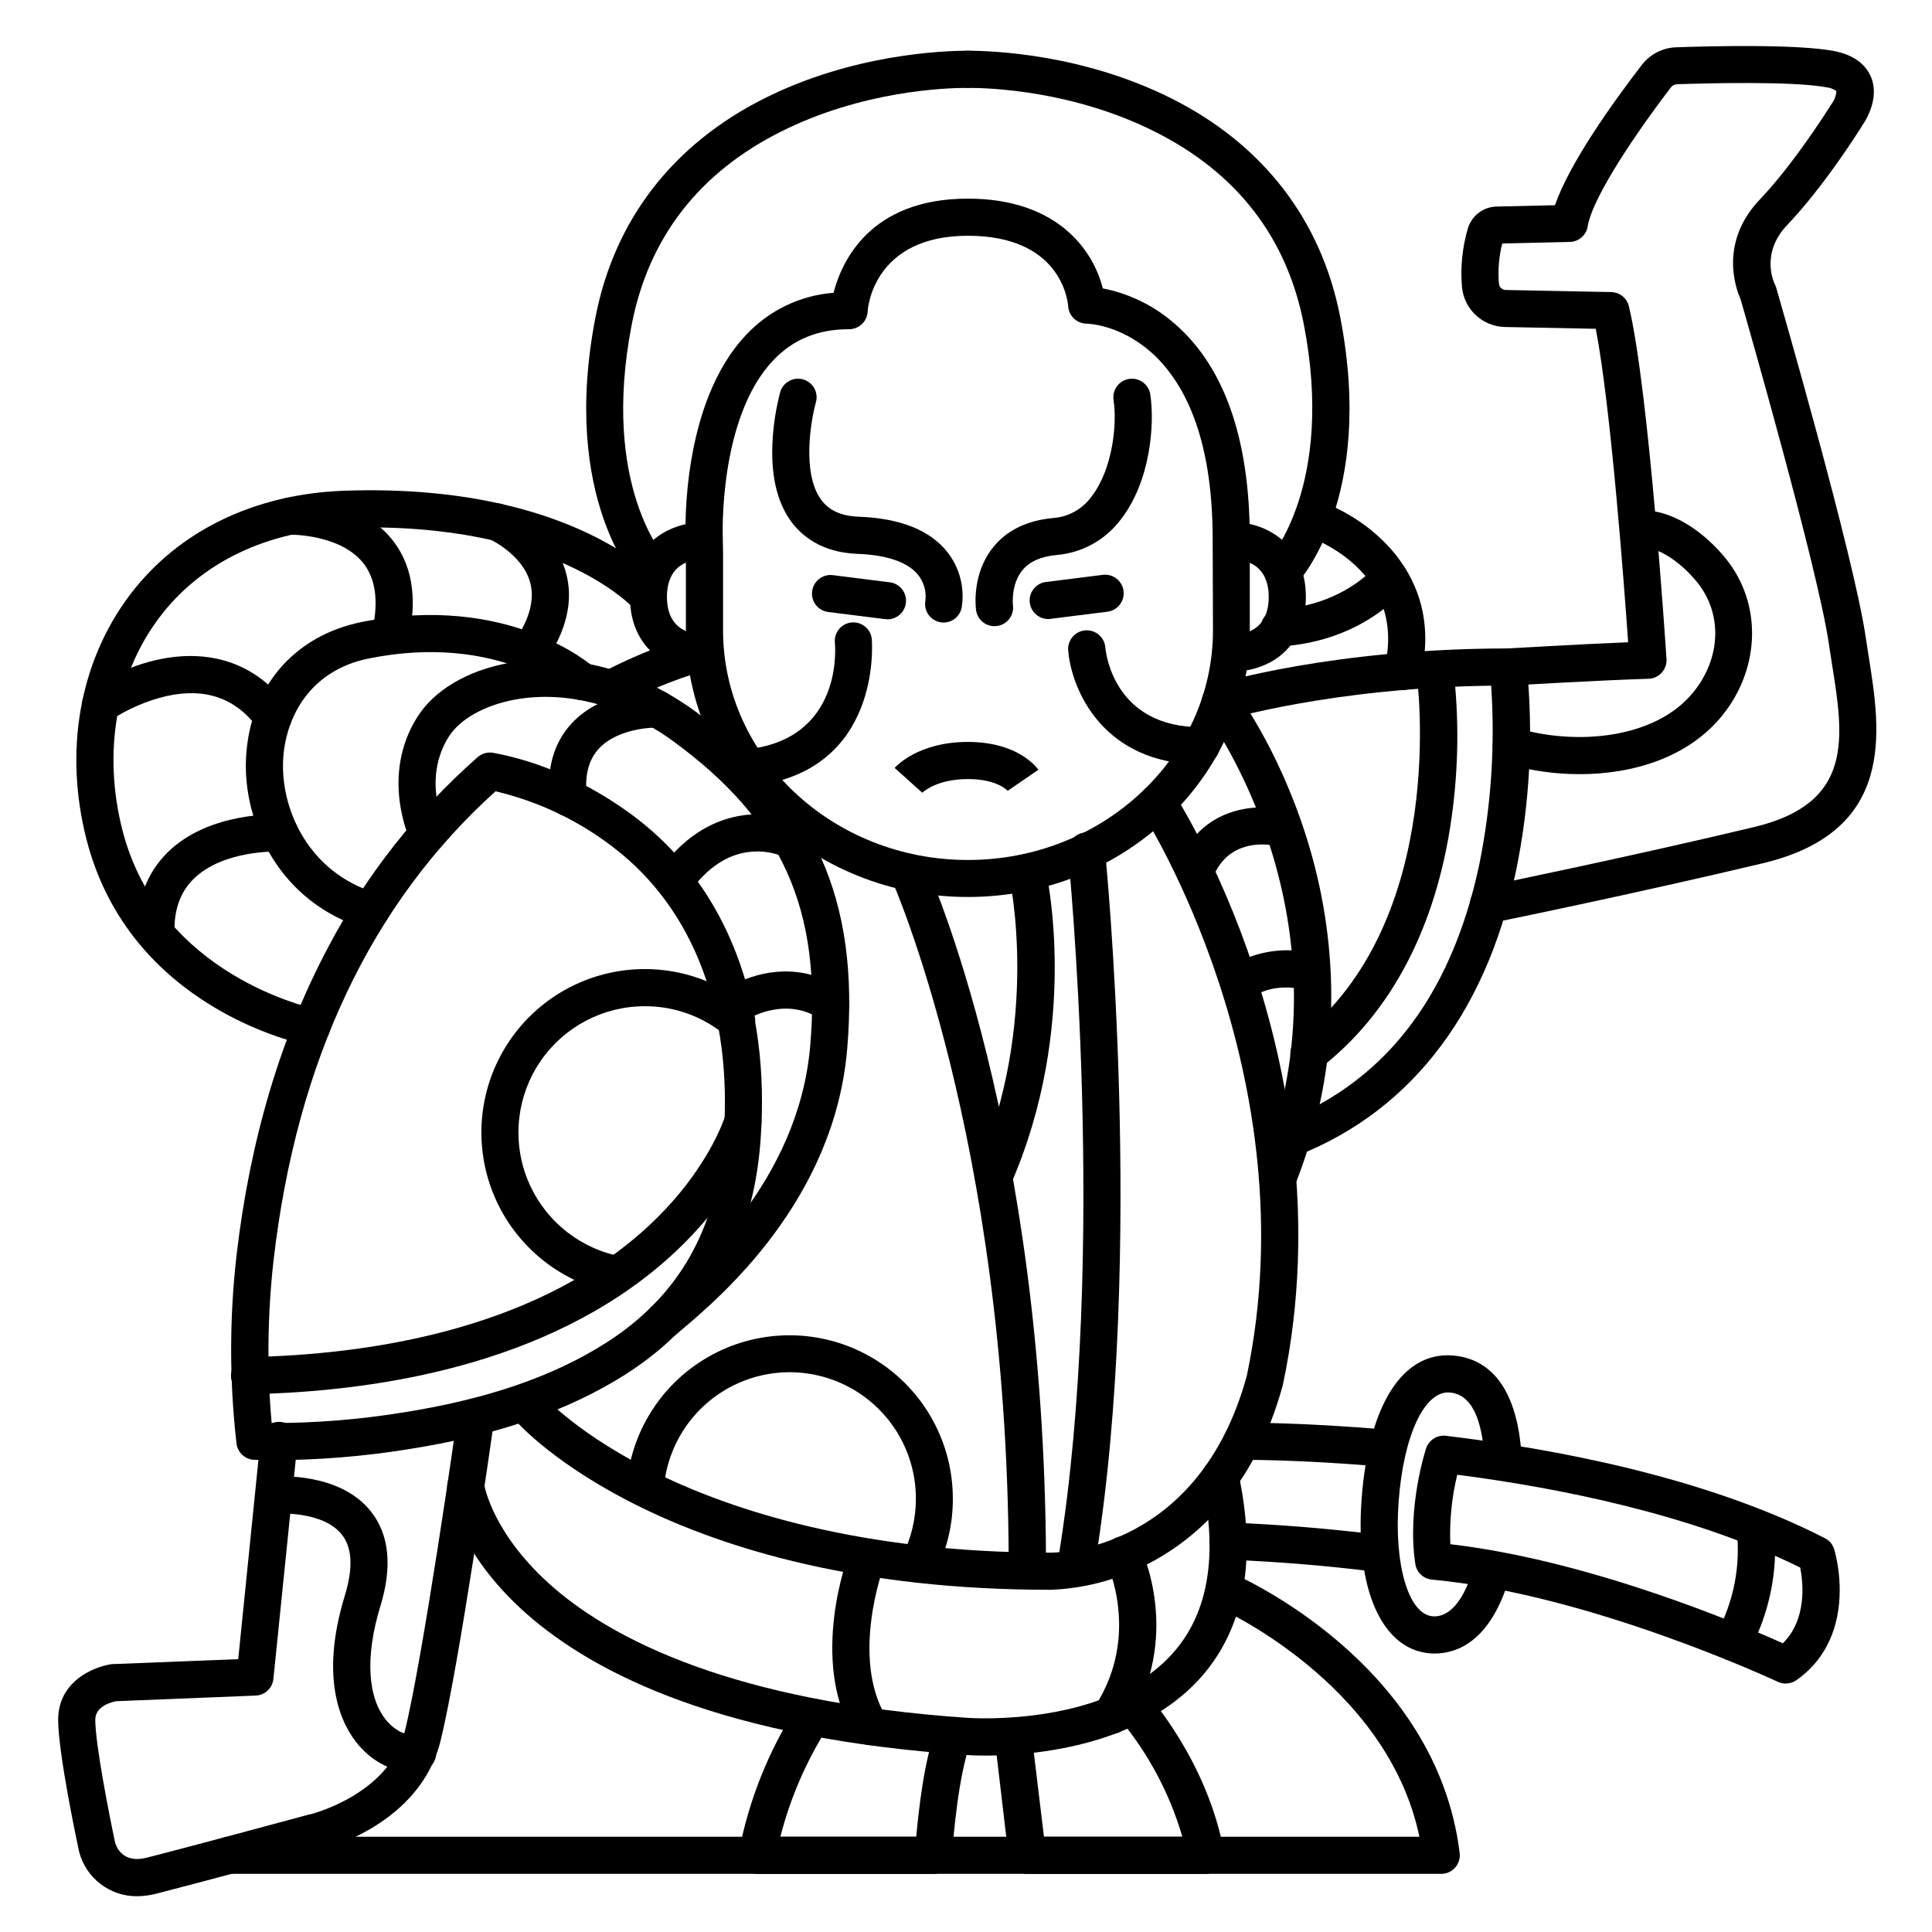
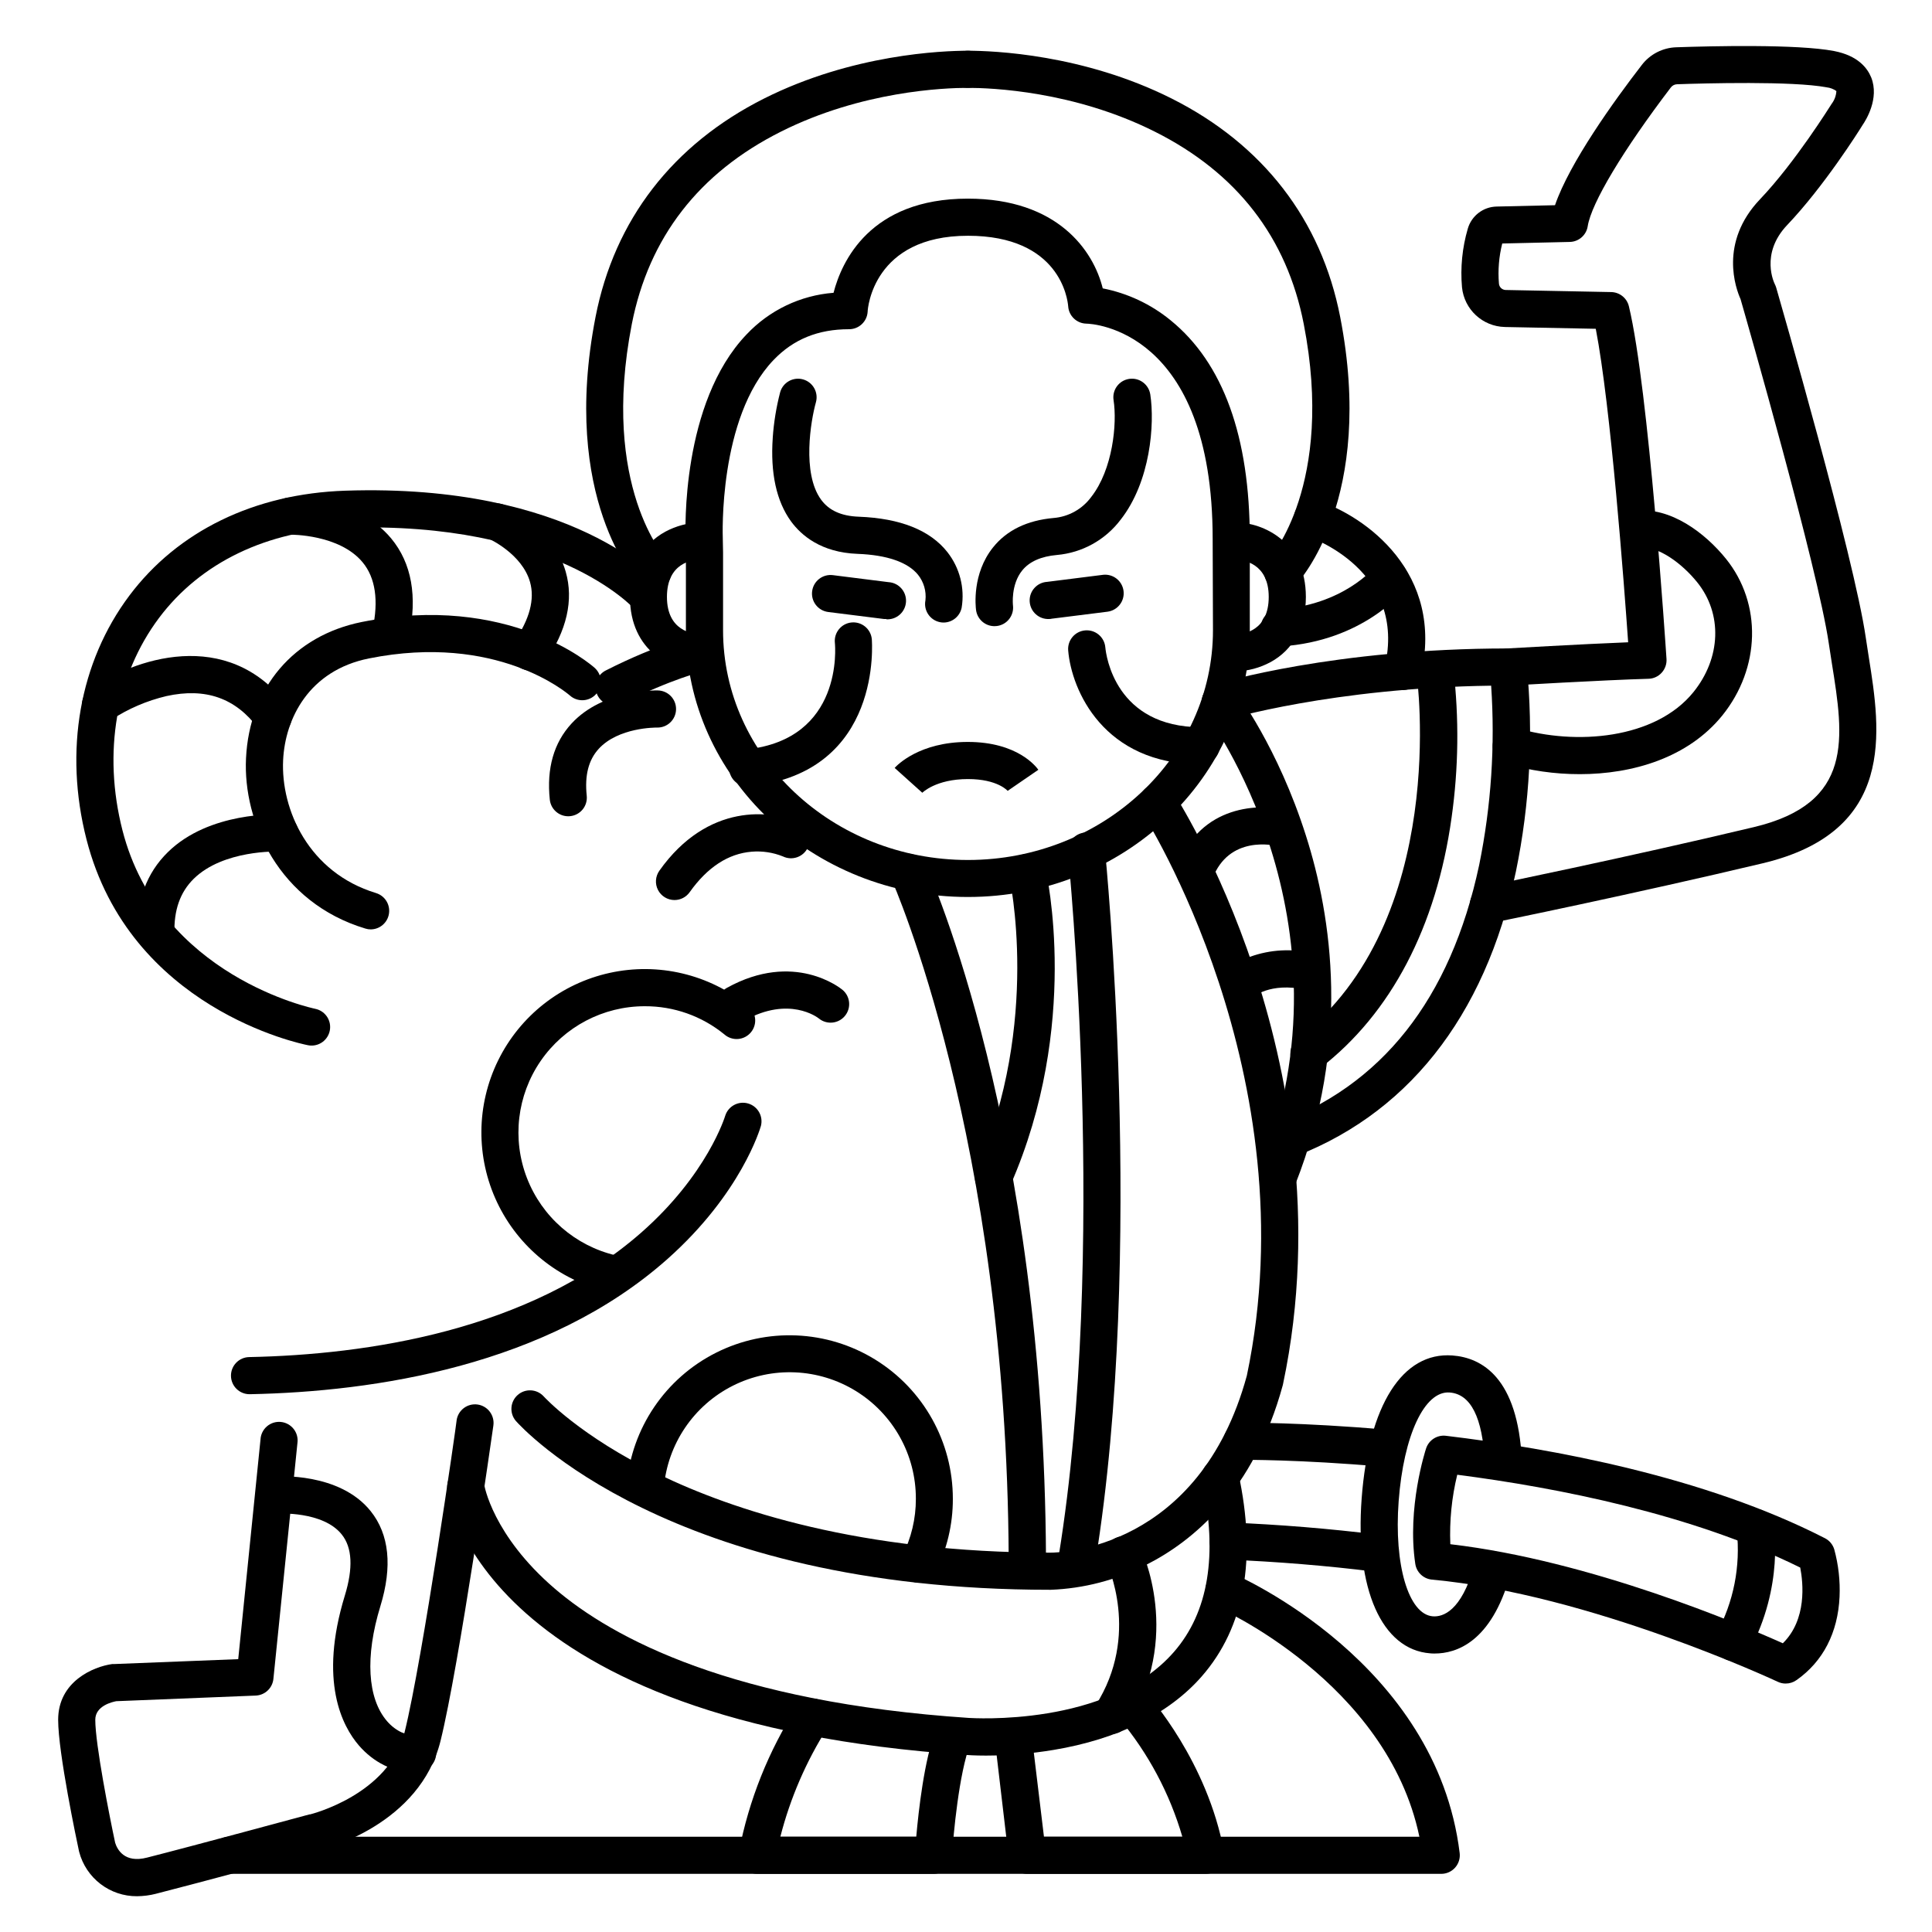
<svg xmlns="http://www.w3.org/2000/svg" fill="#000000" width="800px" height="800px" version="1.1" viewBox="144 144 512 512">
  <g>
    <path d="m422.38 565.31h-0.148c-101.03 0-139.93-42.941-141.55-44.773-1.719-2.047-1.488-5.09 0.516-6.856 2.004-1.766 5.051-1.609 6.863 0.352 0.176 0.188 9.543 10.5 30.504 20.664 19.551 9.484 53.391 20.773 103.74 20.773h0.078c2.508 0 39.449-0.809 52.043-46.906 16.727-79.703-27.305-148.54-27.758-149.22v-0.004c-1.48-2.277-0.84-5.324 1.438-6.809 2.277-1.484 5.328-0.84 6.809 1.438 0.48 0.738 11.926 18.41 21.312 46.602 8.668 26.047 17.062 66.301 7.793 110.21l-0.059 0.277c-7.684 28.219-23.938 41.465-36.227 47.645-7.871 4.031-16.527 6.285-25.359 6.613z" />
    <path d="m329.64 321.93c-7.508 0-18.695-5.266-18.695-19.738 0-7.871 3.336-14.004 9.387-17.297 2.828-1.516 5.969-2.356 9.172-2.449 2.719 0 4.922 2.199 4.922 4.918s-2.203 4.922-4.922 4.922c-2.066 0.051-8.758 0.895-8.758 9.91 0 9.012 6.82 9.84 8.906 9.898v-0.004c2.719 0.016 4.91 2.231 4.894 4.945-0.012 2.719-2.227 4.91-4.945 4.894z" />
    <path d="m471.48 321.93c-2.715 0-4.918-2.199-4.918-4.918s2.203-4.922 4.918-4.922c2.066 0 8.746-0.895 8.746-9.898s-6.809-9.84-8.906-9.91l0.004 0.004c-2.715-0.016-4.91-2.231-4.894-4.945 0.012-2.719 2.227-4.91 4.945-4.894 7.519 0 18.695 5.266 18.695 19.75 0 7.871-3.336 13.992-9.387 17.289v-0.004c-2.836 1.52-5.984 2.359-9.203 2.449z" />
    <path d="m400.5 381.71c-41.199 0-74.727-31.723-74.727-70.719v-20.52l-0.07-3.484c-0.098-2.281-1.219-36.191 16.137-54.355h0.004c6.043-6.422 14.266-10.359 23.055-11.039 2.117-8.215 9.613-24.953 35.59-24.953 23.852 0 33.297 13.836 35.75 23.785v-0.004c6.609 1.293 12.793 4.203 18 8.473 13.914 11.316 20.969 30.801 20.969 57.918v24.168c0.066 39.004-33.477 70.73-74.707 70.73zm0-175.23c-25.094 0-26.566 19.316-26.566 20.141-0.156 2.602-2.316 4.629-4.922 4.625-8.227 0-14.762 2.668-20.023 8.168-14.68 15.34-13.453 46.879-13.441 47.23 0.004 0.047 0.004 0.094 0 0.137l0.07 3.641v20.605c0 33.562 29.105 60.879 64.887 60.879 35.777 0 64.945-27.316 64.945-60.879l-0.082-24.184c0-55.656-32.098-57.07-33.457-57.07v-0.004c-2.566-0.039-4.668-2.047-4.832-4.606-0.156-1.879-2.195-18.684-26.586-18.684z" />
    <path d="m378.87 308.04h-0.621l-14.762-1.852h0.004c-2.699-0.34-4.609-2.801-4.269-5.5 0.34-2.699 2.801-4.609 5.5-4.269l14.762 1.859h-0.004c2.719 0.168 4.785 2.508 4.617 5.223-0.168 2.719-2.508 4.785-5.227 4.617z" />
    <path d="m422.1 308.04c-2.715 0.168-5.055-1.898-5.223-4.617-0.168-2.715 1.898-5.055 4.613-5.223l14.762-1.859v-0.004c2.699-0.336 5.16 1.574 5.5 4.273 0.34 2.695-1.574 5.16-4.269 5.5l-14.762 1.852c-0.215 0.059-0.422 0.078-0.621 0.078z" />
    <path d="m317.06 300.42c-1.352 0-2.644-0.555-3.574-1.535-0.855-0.906-21.027-22.828-11.66-70.898 5.008-25.691 20.457-45.715 44.695-57.891 23.379-11.738 47.23-12.652 53.973-12.652 2.715 0 4.918 2.203 4.918 4.922 0 2.715-2.203 4.918-4.918 4.918-6.199 0-28.113 0.836-49.555 11.609-21.719 10.906-34.992 28.055-39.5 50.984-8.402 43.141 8.973 62.051 9.152 62.238 1.352 1.426 1.727 3.523 0.949 5.328-0.777 1.805-2.555 2.977-4.523 2.977z" />
    <path d="m483.93 300.42c-1.965 0-3.738-1.164-4.519-2.965-0.777-1.797-0.414-3.891 0.926-5.32 0.316-0.355 17.457-19.68 9.172-62.258-4.469-22.926-17.711-40.078-39.457-50.98-21.445-10.777-43.355-11.613-49.555-11.613-2.719 0-4.922-2.203-4.922-4.918 0-2.719 2.203-4.922 4.922-4.922 6.75 0 30.594 0.914 53.973 12.652 24.254 12.176 39.684 32.199 44.691 57.891 9.367 48.07-10.824 69.992-11.66 70.898-0.93 0.98-2.223 1.535-3.57 1.535z" />
    <path d="m416.23 561.87c-2.719 0-4.918-2.203-4.918-4.922-0.492-111.36-30.742-179.14-30.996-179.8-1.055-2.457 0.051-5.309 2.484-6.414 2.434-1.109 5.305-0.07 6.469 2.34 1.277 2.812 31.391 70.188 31.93 183.86 0 1.305-0.52 2.559-1.441 3.481s-2.172 1.441-3.477 1.441z" />
-     <path d="m217.1 530.96c-1.914 0-3.816-0.031-5.699-0.09h0.004c-2.422-0.078-4.426-1.906-4.727-4.309-1.895-16.547-1.895-33.258 0-49.801 3.543-30.613 11.75-58.203 24.383-81.918h0.004c9.953-18.887 23.254-35.812 39.25-49.949l0.156-0.129c1.141-1.074 2.723-1.539 4.262-1.258 13.086 2.41 26.566 8.602 38.07 17.426 23.805 18.332 35.426 48.582 32.758 85.184-1.969 27.297-13.973 48.137-35.602 61.992-15.262 9.75-34.254 16.297-58.055 19.996-11.512 1.844-23.148 2.797-34.805 2.856zm-1.133-9.84c11.535 0.012 23.055-0.902 34.441-2.738 22.426-3.492 40.176-9.566 54.27-18.566 19.129-12.223 29.305-30.012 31.086-54.375 2.43-33.191-7.871-60.426-28.949-76.672l-0.004-0.004c-9.289-7.227-20.031-12.367-31.488-15.062-32.934 29.648-52.723 71.449-58.824 124.28v-0.004c-1.617 14.324-1.789 28.773-0.512 43.129z" />
    <path d="m306.77 330.99c-2.281 0.004-4.262-1.559-4.797-3.773-0.531-2.215 0.527-4.508 2.562-5.535 13.883-7.047 23.617-9.367 23.988-9.465v-0.004c2.621-0.566 5.211 1.07 5.828 3.68 0.617 2.606-0.969 5.231-3.562 5.894-0.117 0-9.082 2.215-21.797 8.668v0.004c-0.688 0.348-1.449 0.531-2.223 0.531z" />
    <path d="m180.29 646.52c-3.488 0.02-6.883-1.121-9.652-3.242s-4.758-5.102-5.648-8.477l-0.059-0.234c-0.562-2.637-5.519-26.016-5.519-34.812 0-10.164 9.348-14.07 14.289-14.762h0.441l32.992-1.301 5.906-58.242c0.074-1.34 0.695-2.594 1.715-3.465 1.02-0.871 2.352-1.289 3.688-1.156 1.336 0.137 2.559 0.809 3.387 1.867 0.828 1.059 1.184 2.41 0.992 3.738l-6.367 62.492c-0.25 2.438-2.25 4.32-4.695 4.418l-36.949 1.488c-0.984 0.188-5.559 1.199-5.559 4.922 0 6.516 3.769 25.586 5.266 32.59 0.531 1.723 2.43 5.5 8.453 3.938 11.473-2.902 42.734-11.375 43.051-11.453h0.168c0.195-0.051 20.93-5.195 25.043-21.816 4.812-19.375 13.777-81.969 13.777-82.598l-0.004-0.004c0.18-1.297 0.867-2.469 1.91-3.254 1.047-0.789 2.359-1.129 3.656-0.945 1.297 0.188 2.465 0.879 3.246 1.926 0.785 1.051 1.117 2.367 0.93 3.66-0.363 2.59-9.082 63.715-14.004 83.57-5.473 22.062-30.25 28.535-32.254 29.008-1.664 0.441-31.852 8.621-43.141 11.484v0.004c-1.652 0.422-3.352 0.641-5.059 0.656z" />
    <path d="m429.52 561.87c-0.266 0-0.527-0.02-0.789-0.059-1.301-0.195-2.469-0.902-3.246-1.961-0.773-1.062-1.094-2.391-0.887-3.688 13.008-80.234 2.547-184.88 2.449-185.92-0.191-1.328 0.168-2.68 0.992-3.738 0.828-1.059 2.051-1.73 3.387-1.867 1.336-0.133 2.668 0.285 3.688 1.156 1.023 0.871 1.641 2.125 1.715 3.465 0.109 1.062 10.695 106.96-2.519 188.5h0.004c-0.391 2.352-2.41 4.082-4.793 4.113z" />
-     <path d="m319.91 498.89c-2.051 0-3.887-1.266-4.609-3.184-0.723-1.918-0.18-4.086 1.363-5.438l1.711-1.465c9.219-7.793 37.266-31.488 40.344-67.699 3.078-36.211-7.449-59.531-36.223-80.609-13.105-9.594-28.535-13.629-42.203-11.059-7.871 1.477-14.375 5.117-17.328 9.742-7.125 11.168-1.258 23.617-1.199 23.715v-0.004c1.184 2.445 0.164 5.391-2.281 6.574s-5.391 0.164-6.574-2.281c-0.344-0.707-8.285-17.555 1.77-33.297 4.449-6.977 13.125-12.121 23.793-14.121 16.383-3.07 34.547 1.594 49.84 12.793 31.488 23.074 43.531 49.801 40.207 89.367-3.387 40.254-33.77 65.93-43.758 74.391-0.641 0.531-1.172 0.984-1.586 1.348v-0.004c-0.902 0.797-2.062 1.234-3.266 1.23z" />
    <path d="m482.66 461.01c-0.617-0.004-1.227-0.121-1.801-0.344-1.219-0.48-2.191-1.422-2.711-2.621-0.523-1.195-0.547-2.551-0.066-3.766 26.184-66.508-14.168-120.68-14.582-121.22-1.648-2.176-1.219-5.273 0.953-6.918 2.176-1.648 5.273-1.219 6.918 0.953 0.461 0.602 11.285 14.988 18.695 38.297 6.887 21.531 11.938 55.105-2.805 92.496h0.004c-0.746 1.891-2.574 3.133-4.606 3.121z" />
    <path d="m226.59 421.09c-0.328 0.004-0.66-0.027-0.98-0.098-1.969-0.375-47.23-9.742-58.688-54.543-6.004-23.438-1.859-46.977 11.355-64.602 12.84-17.121 33.16-27 57.199-27.809 60.406-2.027 83.168 23.844 84.113 24.945v0.004c1.734 2.062 1.48 5.141-0.566 6.894-2.047 1.758-5.125 1.539-6.902-0.492-0.363-0.402-21.324-23.352-76.309-21.512-21.008 0.699-38.641 9.18-49.664 23.871-11.414 15.223-14.945 35.73-9.703 56.254 9.938 38.848 50.637 47.23 51.051 47.332v0.004c2.504 0.48 4.223 2.793 3.969 5.324-0.258 2.535-2.406 4.457-4.953 4.426z" />
    <path d="m242.26 390.3c-0.484 0-0.965-0.074-1.426-0.219-22.898-6.887-32.473-28.262-31.637-45.145 0.906-18.695 12.652-32.473 30.672-36.102 38.867-7.773 60.793 11.324 61.707 12.145v-0.004c2.031 1.809 2.211 4.918 0.402 6.949-1.805 2.027-4.914 2.207-6.945 0.402-0.816-0.707-19.453-16.602-53.234-9.84-15.973 3.188-22.238 16-22.77 26.93-0.641 13.188 6.809 29.844 24.602 35.246l-0.004 0.004c2.344 0.699 3.812 3.012 3.457 5.43-0.355 2.414-2.43 4.207-4.871 4.203z" />
    <path d="m515.74 326.87c-0.387 0-0.77-0.043-1.145-0.129-2.633-0.625-4.266-3.266-3.648-5.902 6.051-25.645-19.562-34.441-20.664-34.785-1.238-0.41-2.266-1.297-2.852-2.461-0.59-1.168-0.688-2.519-0.277-3.758 0.852-2.582 3.637-3.981 6.219-3.129 12.223 4.043 33.625 18.941 27.141 46.395h-0.004c-0.531 2.207-2.5 3.766-4.769 3.769z" />
    <path d="m210.18 513.48c-2.719 0.027-4.941-2.156-4.969-4.871-0.027-2.719 2.152-4.941 4.867-4.969 30.938-0.629 74.055-6.887 103.77-32.914 17.645-15.469 22.297-30.898 22.348-31.055v-0.004c0.809-2.535 3.484-3.969 6.043-3.238 2.559 0.734 4.07 3.367 3.414 5.945-0.207 0.719-5.234 17.891-24.727 35.238-31.961 28.43-77.805 35.199-110.64 35.867z" />
    <path d="m405.32 609.25c-3.121 0-5.039-0.148-5.215-0.168-127.92-8.52-137.22-67.895-137.55-70.445h0.004c-0.367-2.691 1.523-5.168 4.215-5.531 2.691-0.367 5.172 1.523 5.535 4.215 0 0.297 2.262 13.539 18.637 27.621 15.547 13.352 47.23 30.16 109.88 34.332 0.414 0 36.793 2.559 54.27-17.484 9.16-10.508 11.68-25.723 7.469-45.266h-0.004c-0.574-2.656 1.117-5.277 3.773-5.852 2.66-0.57 5.277 1.117 5.852 3.773 4.922 22.73 1.633 40.836-9.711 53.816-8.68 9.93-22.27 16.668-39.301 19.492h-0.004c-5.894 0.98-11.859 1.48-17.84 1.496z" />
    <path d="m438.46 603.56c-1.801-0.004-3.453-0.984-4.312-2.562s-0.793-3.5 0.18-5.016c11.996-18.746 3.051-37.59 2.953-37.777l-0.004 0.004c-1.191-2.445-0.176-5.394 2.269-6.59 2.445-1.191 5.394-0.176 6.586 2.269 0.473 0.984 11.434 24.059-3.512 47.398-0.906 1.422-2.477 2.277-4.16 2.273z" />
-     <path d="m374.58 606.48c-1.738 0-3.344-0.914-4.231-2.41-11.984-20.184-1.711-47.488-1.27-48.641 0.973-2.535 3.816-3.805 6.356-2.832s3.809 3.82 2.836 6.356c-0.09 0.234-8.992 24.039 0.543 40.09h-0.004c0.906 1.52 0.926 3.41 0.051 4.953-0.875 1.539-2.512 2.488-4.281 2.484z" />
    <path d="m463.46 640.59h-47.23c-2.508 0.02-4.629-1.855-4.918-4.348l-3.691-31.34c-0.32-2.703 1.613-5.148 4.312-5.469 2.703-0.316 5.148 1.617 5.469 4.316l3.258 27h36.672c-3.352-11.488-9.047-22.16-16.727-31.34-1.738-2.023-1.551-5.062 0.43-6.852 1.977-1.793 5.019-1.68 6.859 0.25 0.66 0.719 16.098 17.996 20.488 41.977 0.262 1.438-0.125 2.914-1.062 4.035-0.934 1.125-2.32 1.77-3.777 1.77z" />
    <path d="m391.39 640.59h-46.738c-1.469 0-2.859-0.656-3.797-1.789-0.934-1.133-1.312-2.621-1.035-4.066v0.004c2.637-13.703 7.863-26.773 15.398-38.516 1.555-2.231 4.621-2.781 6.852-1.23 2.231 1.551 2.781 4.617 1.23 6.848-5.66 8.922-9.879 18.676-12.5 28.91h36.016c0.621-7.027 2.117-20.328 5.137-28.191 0.469-1.219 1.402-2.199 2.594-2.731 1.195-0.531 2.551-0.566 3.769-0.098 2.535 0.977 3.805 3.824 2.828 6.363-3.012 7.805-4.516 24.207-4.852 29.863-0.152 2.598-2.297 4.629-4.902 4.633z" />
    <path d="m525.95 640.59h-321.21c-2.715 0-4.918-2.203-4.918-4.918 0-2.719 2.203-4.922 4.918-4.922h315.41c-8.57-41.012-53.285-60.723-53.758-60.93-2.457-1.094-3.578-3.957-2.519-6.43 1.062-2.473 3.91-3.637 6.398-2.613 2.215 0.984 54.387 23.852 60.555 74.293 0.172 1.406-0.27 2.816-1.211 3.875-0.941 1.055-2.293 1.656-3.711 1.645z" />
    <path d="m508.86 560.5c-0.203 0.012-0.406 0.012-0.609 0-12.742-1.586-25.871-2.656-39.008-3.188-2.715-0.109-4.832-2.402-4.723-5.117 0.109-2.719 2.398-4.832 5.117-4.723 13.41 0.543 26.812 1.633 39.832 3.258v-0.004c2.719 0.172 4.785 2.508 4.613 5.227-0.168 2.719-2.508 4.785-5.223 4.613z" />
    <path d="m617.22 590.16c-0.727 0-1.441-0.16-2.098-0.473-0.492-0.227-49.684-23.223-91.699-27.078-2.238-0.234-4.035-1.957-4.359-4.184-2.223-14.82 2.656-29.941 2.863-30.574v0.004c0.73-2.231 2.93-3.633 5.254-3.356 28.25 3.387 68.613 10.824 100.45 27.148h0.004c1.184 0.609 2.074 1.676 2.461 2.949 1.117 4.09 1.59 8.332 1.406 12.566-0.434 9.516-4.379 17.152-11.406 22.082-0.836 0.598-1.844 0.918-2.871 0.914zm-88.867-36.93c37.234 4.34 77.164 21.344 88.117 26.254 6.406-6.297 5.402-15.969 4.613-20.062-28.684-14.18-64.383-21.176-90.902-24.602h0.004c-1.465 6.023-2.082 12.219-1.832 18.41z" />
    <path d="m510.71 532.68h-0.441c-21.707-1.918-36.969-1.809-37.125-1.809-2.719 0-4.922-2.203-4.922-4.922 0-2.715 2.203-4.918 4.922-4.918 0.629 0 15.832-0.117 38.07 1.832v-0.004c2.719 0.117 4.824 2.418 4.707 5.133-0.117 2.719-2.414 4.824-5.129 4.707z" />
    <path d="m524.22 582.2c-0.434 0-0.836 0-1.23-0.051-12.793-0.984-19.938-17.074-18.137-41.051 1.852-24.707 10.824-38.879 24.059-37.883 7.812 0.582 17.348 5.902 18.391 27.789h0.004c0.129 2.715-1.969 5.023-4.684 5.156-2.719 0.129-5.027-1.969-5.156-4.684-0.562-11.809-3.691-18.027-9.297-18.449-6.652-0.512-12.203 11.344-13.512 28.812-1.27 16.906 2.629 30.023 9.062 30.504 2.629 0.195 7.519-1.289 10.961-13.422v-0.004c0.75-2.602 3.465-4.106 6.07-3.363 2.602 0.738 4.121 3.441 3.394 6.051-4.977 17.543-14.16 20.594-19.926 20.594z" />
    <path d="m603.23 584.14c-1.727-0.004-3.328-0.91-4.215-2.391-0.891-1.48-0.938-3.32-0.125-4.844 4.539-8.328 6.414-17.848 5.375-27.277-0.453-2.648 1.305-5.172 3.949-5.664 2.641-0.492 5.191 1.23 5.723 3.863 0.117 0.66 2.953 16.277-6.356 33.703h-0.004c-0.855 1.605-2.527 2.609-4.348 2.609z" />
    <path d="m407.28 461.01c-0.68-0.004-1.352-0.145-1.969-0.426-2.484-1.09-3.617-3.988-2.527-6.473 17.191-39.242 8.746-77.531 8.66-77.902h-0.004c-0.531-2.613 1.117-5.176 3.715-5.777 2.598-0.598 5.203 0.98 5.871 3.562 0.395 1.684 9.32 41.73-9.238 84.062h-0.004c-0.781 1.793-2.551 2.949-4.504 2.953z" />
    <path d="m387.51 563.44c-1.711 0-3.297-0.887-4.191-2.344-0.895-1.457-0.969-3.273-0.199-4.801 2.379-4.676 3.609-9.848 3.594-15.094 0.031-11.629-5.981-22.438-15.875-28.551-9.895-6.109-22.25-6.644-32.637-1.414-10.383 5.234-17.309 15.484-18.281 27.07-0.234 2.719-2.621 4.734-5.34 4.504s-4.734-2.621-4.5-5.34c1.277-14.977 10.238-28.223 23.668-34.98 13.426-6.762 29.402-6.074 42.199 1.82 12.793 7.891 20.578 21.855 20.566 36.891 0.02 6.789-1.574 13.488-4.656 19.543-0.832 1.641-2.508 2.68-4.348 2.695z" />
    <path d="m306.03 486.38c-0.383-0.004-0.762-0.051-1.133-0.137-12.82-3.035-23.562-11.746-29.184-23.66-5.621-11.918-5.512-25.746 0.301-37.57 5.812-11.824 16.691-20.359 29.559-23.188 12.867-2.832 26.324 0.352 36.559 8.648 1.082 0.797 1.793 2.004 1.965 3.336 0.172 1.332-0.211 2.68-1.059 3.723-0.848 1.047-2.086 1.699-3.426 1.809-1.34 0.109-2.664-0.336-3.668-1.23-5.945-4.848-13.391-7.481-21.059-7.449-11.039-0.012-21.371 5.422-27.617 14.52-6.25 9.102-7.606 20.695-3.629 30.992 3.981 10.297 12.777 17.969 23.52 20.504 2.441 0.566 4.062 2.875 3.773 5.363-0.289 2.484-2.398 4.359-4.902 4.348z" />
    <path d="m388.34 354.16 0.07-0.078-7.32-6.574c0.629-0.707 6.555-6.887 19.387-6.887 13.215 0 18.156 6.621 18.695 7.379l-8.109 5.57 0.109 0.148c-0.109-0.129-2.746-3.258-10.668-3.258-8.438 0.008-12.02 3.551-12.164 3.699z" />
    <path d="m483.19 451.66c-2.394-0.004-4.438-1.73-4.844-4.086-0.402-2.359 0.945-4.668 3.199-5.469 28.535-10.145 46.879-33.316 54.453-68.879v-0.004c3.184-15.621 4.25-31.602 3.172-47.508-42.027 0.57-70.082 8.973-70.367 9.062-2.602 0.793-5.352-0.672-6.144-3.269-0.793-2.602 0.672-5.352 3.269-6.144 1.277-0.395 31.773-9.516 77.734-9.516h0.004c2.492-0.02 4.606 1.828 4.918 4.301 1.832 18.324 0.863 36.82-2.863 54.855-8.188 38.711-29.227 65.113-60.852 76.348v0.004c-0.535 0.199-1.105 0.305-1.68 0.305z" />
    <path d="m538.45 388.68c-2.527 0-4.648-1.91-4.902-4.426-0.254-2.516 1.441-4.812 3.918-5.316 0.375-0.078 38.004-7.785 71.32-15.742 26.566-6.336 23.871-23.547 20.664-43.492-0.285-1.781-0.562-3.551-0.816-5.293-2.953-19.965-21.777-85.609-23.371-91.148-1.23-2.727-5.777-14.977 5.156-26.449 9.379-9.84 18.695-24.875 18.812-25.023v-0.004c0.062-0.105 0.125-0.207 0.199-0.305 0.734-0.973 1.16-2.141 1.23-3.356-0.77-0.547-1.664-0.887-2.598-0.984-8.973-1.711-32.59-1.062-39.617-0.816-0.645 0.016-1.25 0.324-1.645 0.836-12.633 16.582-21.078 30.66-22.039 36.793-0.367 2.356-2.371 4.109-4.754 4.16l-17.898 0.414c-0.875 3.469-1.172 7.062-0.875 10.629 0.07 0.926 0.828 1.652 1.758 1.691l27.996 0.551c2.238 0.047 4.16 1.594 4.684 3.769 5.285 21.973 9.77 90.586 9.969 93.48 0.086 1.332-0.379 2.644-1.281 3.629-0.895 0.992-2.156 1.574-3.492 1.605-11.602 0.324-36.664 1.789-36.918 1.801-2.719 0.156-5.047-1.918-5.207-4.637-0.156-2.715 1.918-5.047 4.637-5.203 0.215 0 19.395-1.133 32.098-1.633-1.094-15.52-4.613-62.602-8.582-83.078l-24.09-0.473 0.004-0.004c-5.91-0.129-10.789-4.656-11.367-10.539-0.453-5.207 0.066-10.457 1.527-15.477 0.977-3.445 4.102-5.844 7.684-5.902l15.438-0.355c3.82-11.18 15.656-27.66 22.996-37.156 2.18-2.852 5.527-4.574 9.113-4.695 9.34-0.324 32.098-0.867 41.801 0.984 6.367 1.219 8.855 4.488 9.891 7.016 2.215 5.59-1.438 11.367-2.281 12.586-0.984 1.625-10.262 16.305-19.977 26.508-7.332 7.695-3.344 15.566-3.305 15.645l-0.004 0.004c0.152 0.293 0.277 0.598 0.375 0.914 0.836 2.953 20.664 71.418 23.754 92.82 0.246 1.703 0.523 3.434 0.797 5.176 3.102 19.484 7.34 46.168-28.141 54.602-33.457 7.969-71.242 15.742-71.625 15.742l-0.004 0.004c-0.336 0.086-0.684 0.137-1.031 0.148z" />
    <path d="m490.94 428.09c-2.129 0.023-4.035-1.324-4.719-3.336-0.684-2.016 0.004-4.246 1.707-5.523 40.395-31.223 31.605-95.969 31.488-96.621v0.004c-0.391-2.691 1.473-5.188 4.16-5.578 2.691-0.395 5.188 1.469 5.582 4.16 1.539 13.121 1.379 26.387-0.473 39.469-4.023 28.949-16.051 51.895-34.754 66.359h-0.004c-0.852 0.676-1.902 1.051-2.988 1.066z" />
    <path d="m294.62 360.32c-2.527 0.012-4.656-1.895-4.918-4.41-0.875-8.305 1.074-15.094 5.777-20.184 8.336-9.023 22.238-8.766 22.828-8.758l-0.004 0.004c2.719 0.035 4.894 2.266 4.859 4.984-0.035 2.715-2.269 4.891-4.984 4.856h-0.117c-0.234 0-10.145-0.09-15.391 5.629-2.707 2.953-3.75 7.027-3.18 12.438 0.137 1.297-0.246 2.598-1.066 3.613-0.824 1.016-2.012 1.66-3.312 1.797z" />
    <path d="m322.75 382.52c-1.84 0-3.523-1.027-4.371-2.66-0.844-1.633-0.707-3.602 0.355-5.106 12.793-18.074 29.836-16.176 37.039-12.652 2.445 1.188 3.465 4.133 2.277 6.578-1.188 2.445-4.133 3.465-6.578 2.277-2.617-1.051-5.445-1.48-8.254-1.25-6.219 0.5-11.75 4.113-16.453 10.734-0.922 1.305-2.418 2.078-4.016 2.078z" />
    <path d="m339.04 415c-2.242 0-4.199-1.516-4.762-3.684-0.562-2.172 0.41-4.445 2.371-5.535 17.789-9.84 30.09 0.098 30.602 0.523v-0.004c2.098 1.73 2.391 4.832 0.66 6.93-1.73 2.094-4.832 2.391-6.926 0.66-0.402-0.316-7.871-5.973-19.562 0.492v-0.004c-0.73 0.41-1.547 0.621-2.383 0.621z" />
    <path d="m460.73 380.03c-0.59-0.004-1.176-0.109-1.73-0.312-2.535-0.941-3.832-3.75-2.914-6.289 6.09-16.188 21.844-16.66 29.324-14.641 2.582 0.734 4.098 3.406 3.406 6-0.695 2.594-3.34 4.152-5.945 3.504-1.359-0.344-13.207-3.012-17.574 8.602-0.73 1.887-2.543 3.129-4.566 3.137z" />
    <path d="m475.84 408.4 0.078-0.07-6.945-6.965c1.828-1.676 3.973-2.973 6.309-3.809 5.367-1.941 11.188-2.25 16.727-0.887 1.32 0.234 2.484 0.996 3.231 2.109 0.746 1.113 1.004 2.481 0.719 3.789-0.289 1.309-1.098 2.445-2.238 3.144-1.141 0.699-2.519 0.902-3.816 0.562-9.355-2.039-13.863 1.957-14.062 2.125z" />
    <path d="m483.19 315.32c-2.719 0.09-4.992-2.043-5.082-4.758-0.09-2.719 2.039-4.992 4.758-5.082 17.102-1.121 25.211-10.934 25.586-11.344l-0.004-0.004c1.711-2.031 4.731-2.34 6.816-0.688 2.086 1.648 2.484 4.652 0.898 6.789-0.441 0.562-10.961 13.648-32.621 15.066z" />
    <path d="m284.37 321.68c-1.828-0.004-3.504-1.02-4.352-2.637-0.848-1.621-0.73-3.574 0.309-5.078 4.043-5.902 5.434-11.16 4.133-15.742-2.125-7.43-10.734-11.367-10.824-11.406-2.492-1.09-3.629-3.988-2.543-6.481 1.086-2.492 3.988-3.633 6.481-2.543 0.523 0.234 12.93 5.758 16.344 17.711 2.156 7.527 0.305 15.605-5.492 24.008-0.91 1.348-2.426 2.16-4.055 2.168z" />
-     <path d="m247.48 316.82c-0.328 0-0.66-0.035-0.984-0.109-1.273-0.273-2.391-1.043-3.098-2.137-0.711-1.098-0.953-2.43-0.68-3.707 1.672-7.742 0.777-13.777-2.637-17.871-6.16-7.43-19.031-7.301-19.141-7.301h0.004c-2.719 0.07-4.981-2.074-5.051-4.789-0.07-2.719 2.074-4.981 4.793-5.051 0.707 0 17.711-0.336 26.973 10.824 5.441 6.562 7.016 15.379 4.684 26.223v0.004c-0.48 2.297-2.516 3.938-4.863 3.914z" />
+     <path d="m247.48 316.82c-0.328 0-0.66-0.035-0.984-0.109-1.273-0.273-2.391-1.043-3.098-2.137-0.711-1.098-0.953-2.43-0.68-3.707 1.672-7.742 0.777-13.777-2.637-17.871-6.16-7.43-19.031-7.301-19.141-7.301h0.004c-2.719 0.07-4.981-2.074-5.051-4.789-0.07-2.719 2.074-4.981 4.793-5.051 0.707 0 17.711-0.336 26.973 10.824 5.441 6.562 7.016 15.379 4.684 26.223v0.004z" />
    <path d="m216.36 338.99c-1.551 0-3.008-0.73-3.938-1.969-6.012-8.07-13.973-10.824-24.324-8.551-5.18 1.223-10.109 3.34-14.562 6.258-1.066 0.773-2.398 1.09-3.699 0.871-1.301-0.215-2.461-0.945-3.219-2.023-0.758-1.078-1.051-2.414-0.816-3.711 0.238-1.297 0.984-2.445 2.074-3.188 11.141-7.871 36.406-16.984 52.438 4.457 1.121 1.492 1.301 3.488 0.465 5.152-0.832 1.668-2.535 2.723-4.398 2.723z" />
    <path d="m185.31 396.5c-2.66 0-4.84-2.113-4.918-4.773-0.266-9.004 2.449-16.363 8.07-21.875 10.98-10.824 29.105-10.055 29.875-10.027h-0.004c2.719 0.129 4.816 2.434 4.688 5.152-0.125 2.719-2.434 4.816-5.148 4.688-0.277 0-14.699-0.5-22.555 7.242-3.602 3.562-5.273 8.316-5.086 14.535 0.074 2.703-2.043 4.961-4.746 5.059z" />
    <path d="m462.29 346.56c-25.852 0-34.332-19.68-35.207-30.16-0.23-2.719 1.785-5.109 4.504-5.34 2.715-0.23 5.106 1.785 5.336 4.504 0.207 2.176 2.656 21.156 25.406 21.156 2.719 0 4.922 2.203 4.922 4.918 0 2.719-2.203 4.922-4.922 4.922z" />
    <path d="m342.41 352.43c-2.715 0.141-5.035-1.945-5.18-4.66-0.145-2.719 1.941-5.039 4.66-5.184 25.586-2.734 23.469-27.199 23.359-28.242v0.004c-0.273-2.703 1.699-5.117 4.402-5.387 2.703-0.273 5.117 1.699 5.387 4.402 0 0.344 3.078 35.227-32.098 38.984-0.176 0.039-0.352 0.062-0.531 0.082z" />
    <path d="m562.61 349.16c-6.606 0.004-13.184-0.945-19.52-2.812-2.606-0.785-4.082-3.527-3.297-6.133 0.781-2.602 3.527-4.078 6.129-3.293 15.656 4.703 36.773 2.953 46.848-9.496 7.34-9.074 7.742-20.793 0.984-29.145-3.856-4.793-10.262-9.691-15.172-9.152-2.633 0.184-4.945-1.738-5.238-4.363-0.293-2.625 1.535-5.012 4.144-5.41 9.25-1.043 18.41 5.902 23.922 12.742 9.566 11.875 9.152 28.949-0.984 41.516-9.043 11.16-23.664 15.547-37.816 15.547z" />
    <path d="m253.18 613.64c-4.922 0-10.195-2.59-14.07-7.074-4.379-5.078-10.695-16.992-3.719-39.742 2.223-7.273 1.969-12.715-0.836-16.188-5-6.25-16.945-5.519-17.062-5.512-2.719 0.207-5.09-1.828-5.293-4.547-0.207-2.715 1.828-5.086 4.543-5.293 0.699-0.051 17.211-1.18 25.496 9.191 4.922 6.16 5.797 14.641 2.559 25.199-4.082 13.324-3.434 24.414 1.762 30.445 2.481 2.863 5.473 3.879 7.203 3.621 1.312-0.25 2.672 0.047 3.762 0.82 1.09 0.77 1.82 1.953 2.019 3.273 0.199 1.324-0.145 2.668-0.957 3.731s-2.019 1.746-3.348 1.898c-0.68 0.113-1.367 0.172-2.059 0.176z" />
    <path d="m394.09 308.98c-0.328 0.004-0.66-0.027-0.984-0.098-2.66-0.531-4.387-3.121-3.856-5.785 0.27-2.43-0.438-4.871-1.969-6.781-2.707-3.336-8.254-5.254-16.039-5.539-9.664-0.363-14.918-4.922-17.613-8.609-3.867-5.332-5.5-12.793-4.84-22.18h-0.004c0.281-4.07 0.941-8.105 1.969-12.055 0.746-2.613 3.469-4.129 6.082-3.383 2.613 0.742 4.129 3.465 3.387 6.078-1.348 4.793-3.738 18.766 1.359 25.77 2.098 2.883 5.371 4.367 10.016 4.535 10.992 0.422 18.895 3.57 23.477 9.387v0.004c3.262 4.156 4.633 9.488 3.777 14.703-0.453 2.277-2.438 3.926-4.762 3.953z" />
    <path d="m407.53 309.94c-2.453-0.004-4.527-1.82-4.863-4.25-0.129-0.984-1.094-9.633 4.496-16.621 3.633-4.547 9.023-7.164 16.02-7.793 3.996-0.32 7.652-2.363 10.02-5.598 5.668-7.242 6.887-19.355 5.902-25.652-0.41-2.688 1.434-5.203 4.121-5.613 2.684-0.414 5.199 1.43 5.613 4.117 1.199 7.785 0.09 23.055-7.871 33.211h-0.004c-4.055 5.363-10.191 8.758-16.895 9.336-4.184 0.375-7.262 1.75-9.16 4.082-3.07 3.777-2.469 9.211-2.461 9.258v0.004c0.332 2.691-1.578 5.144-4.269 5.481-0.215 0.031-0.434 0.043-0.648 0.039z" />
  </g>
</svg>